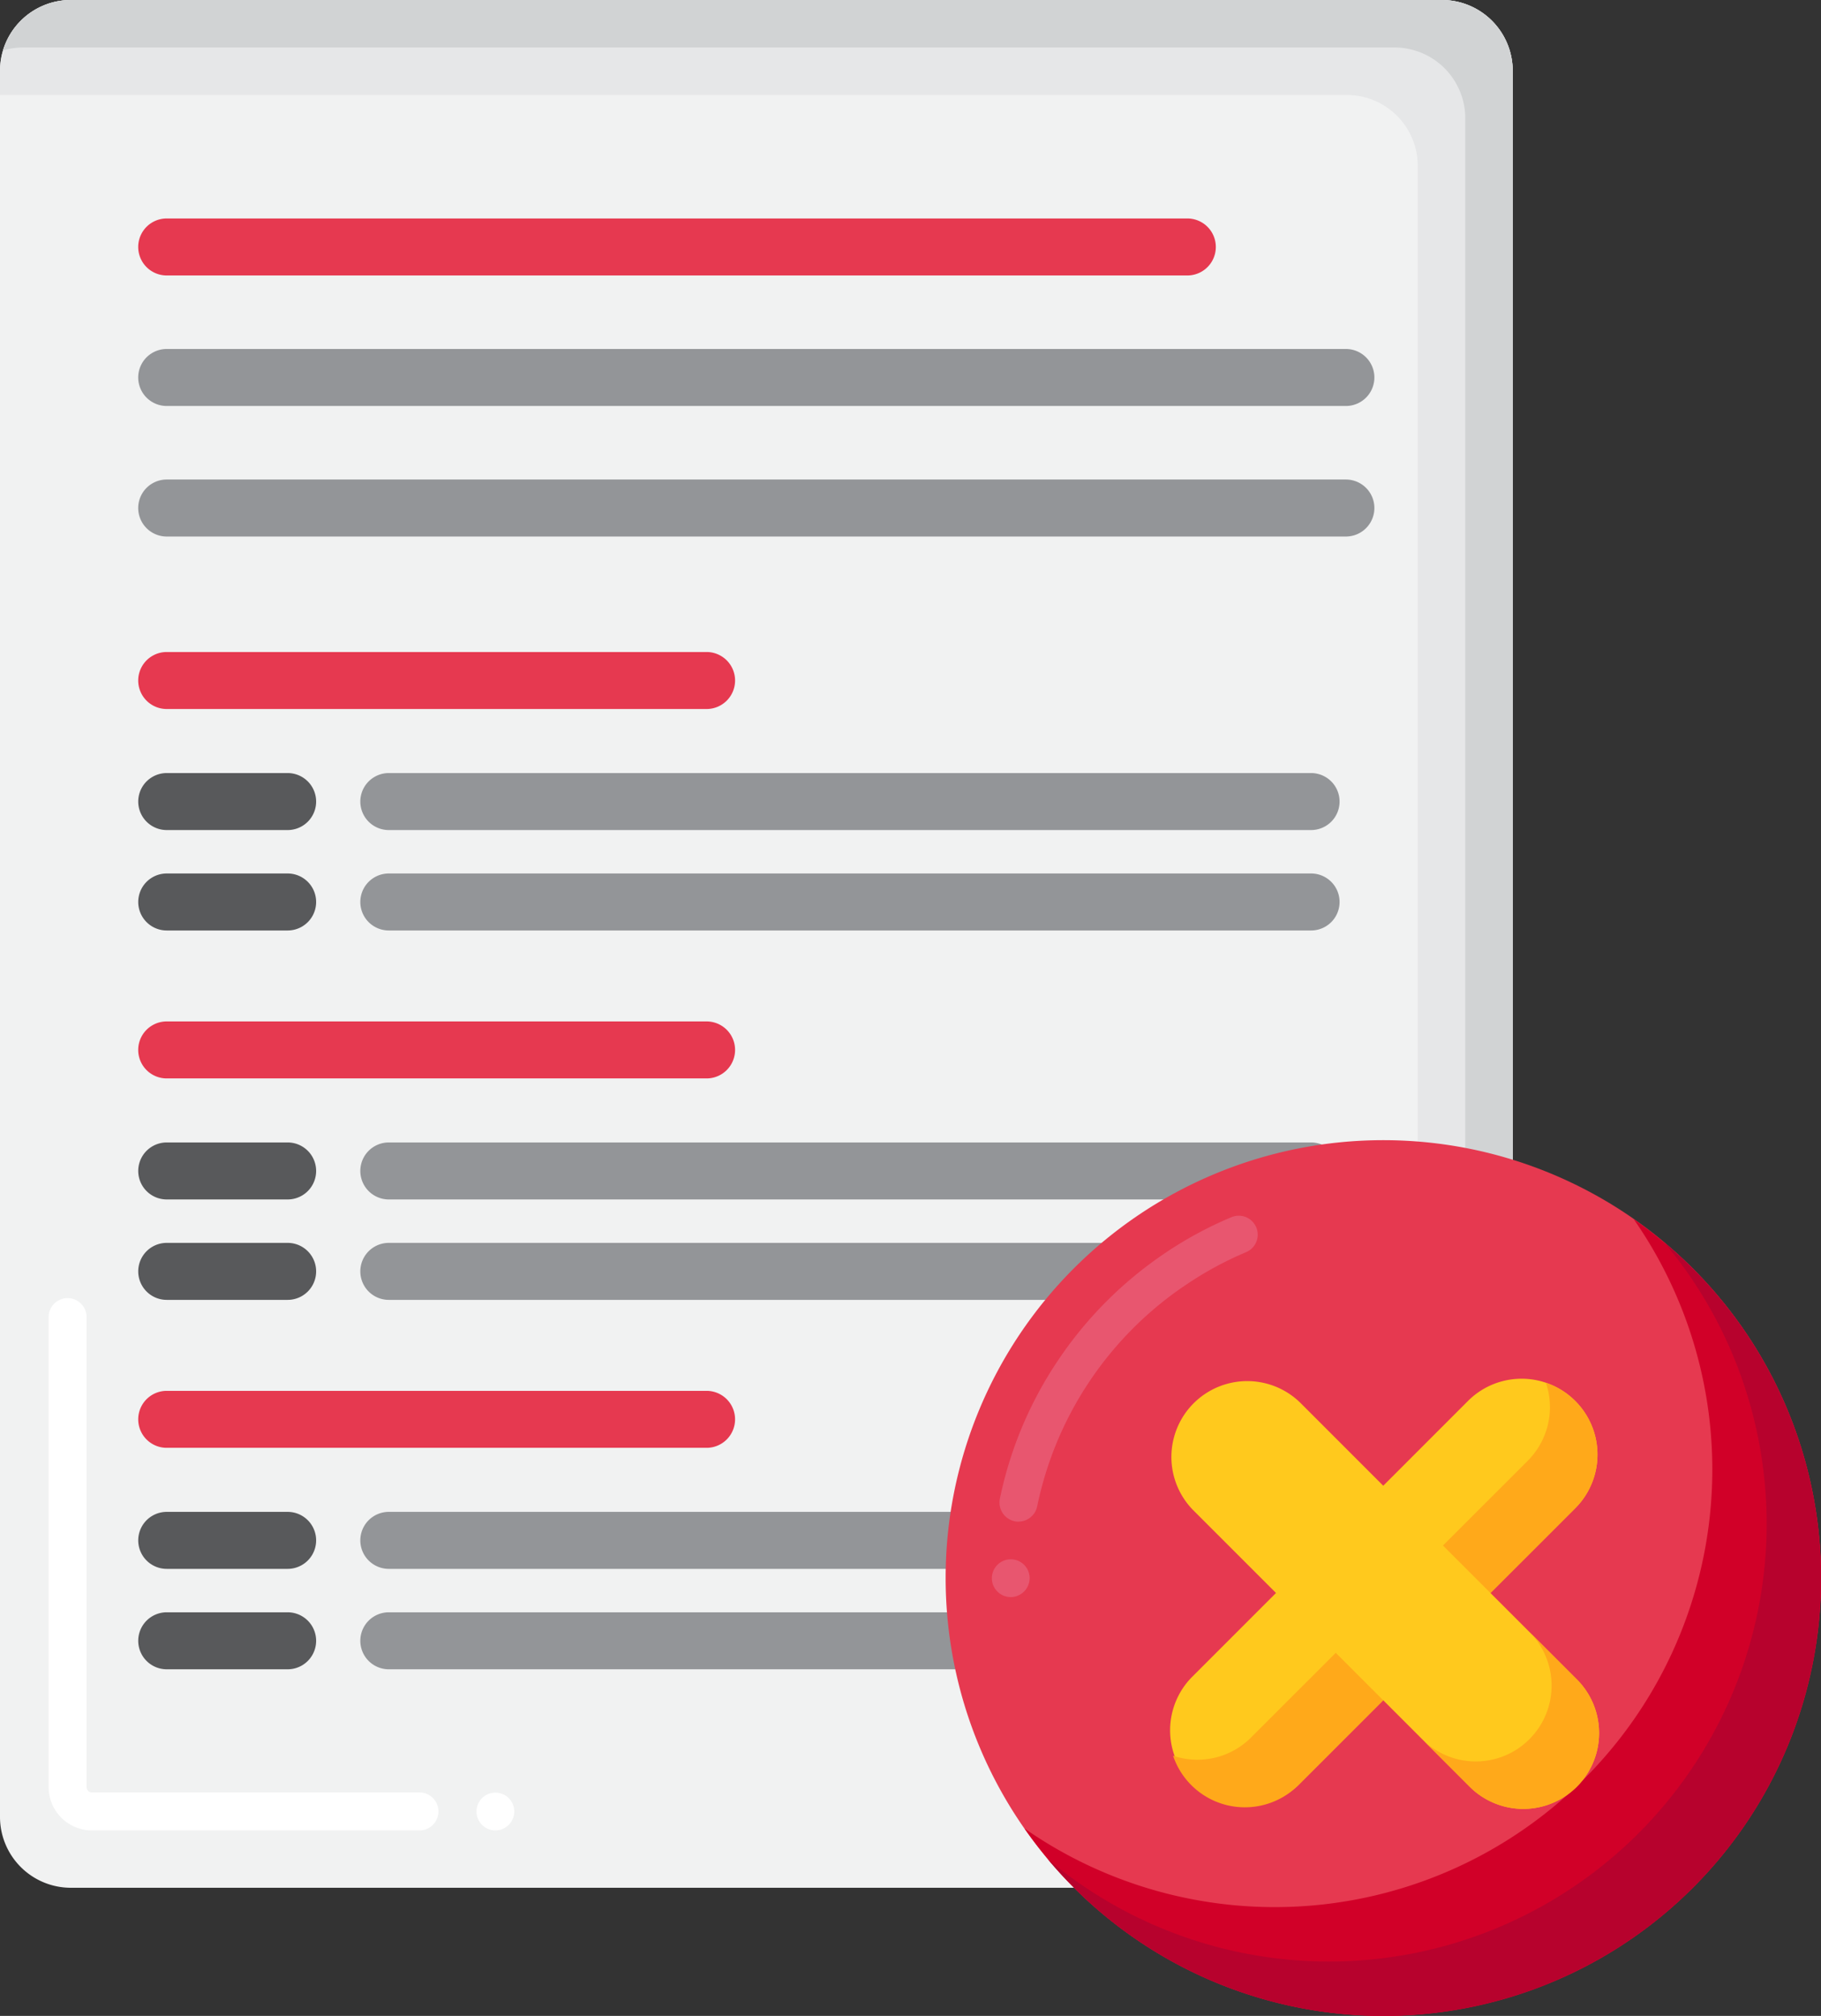
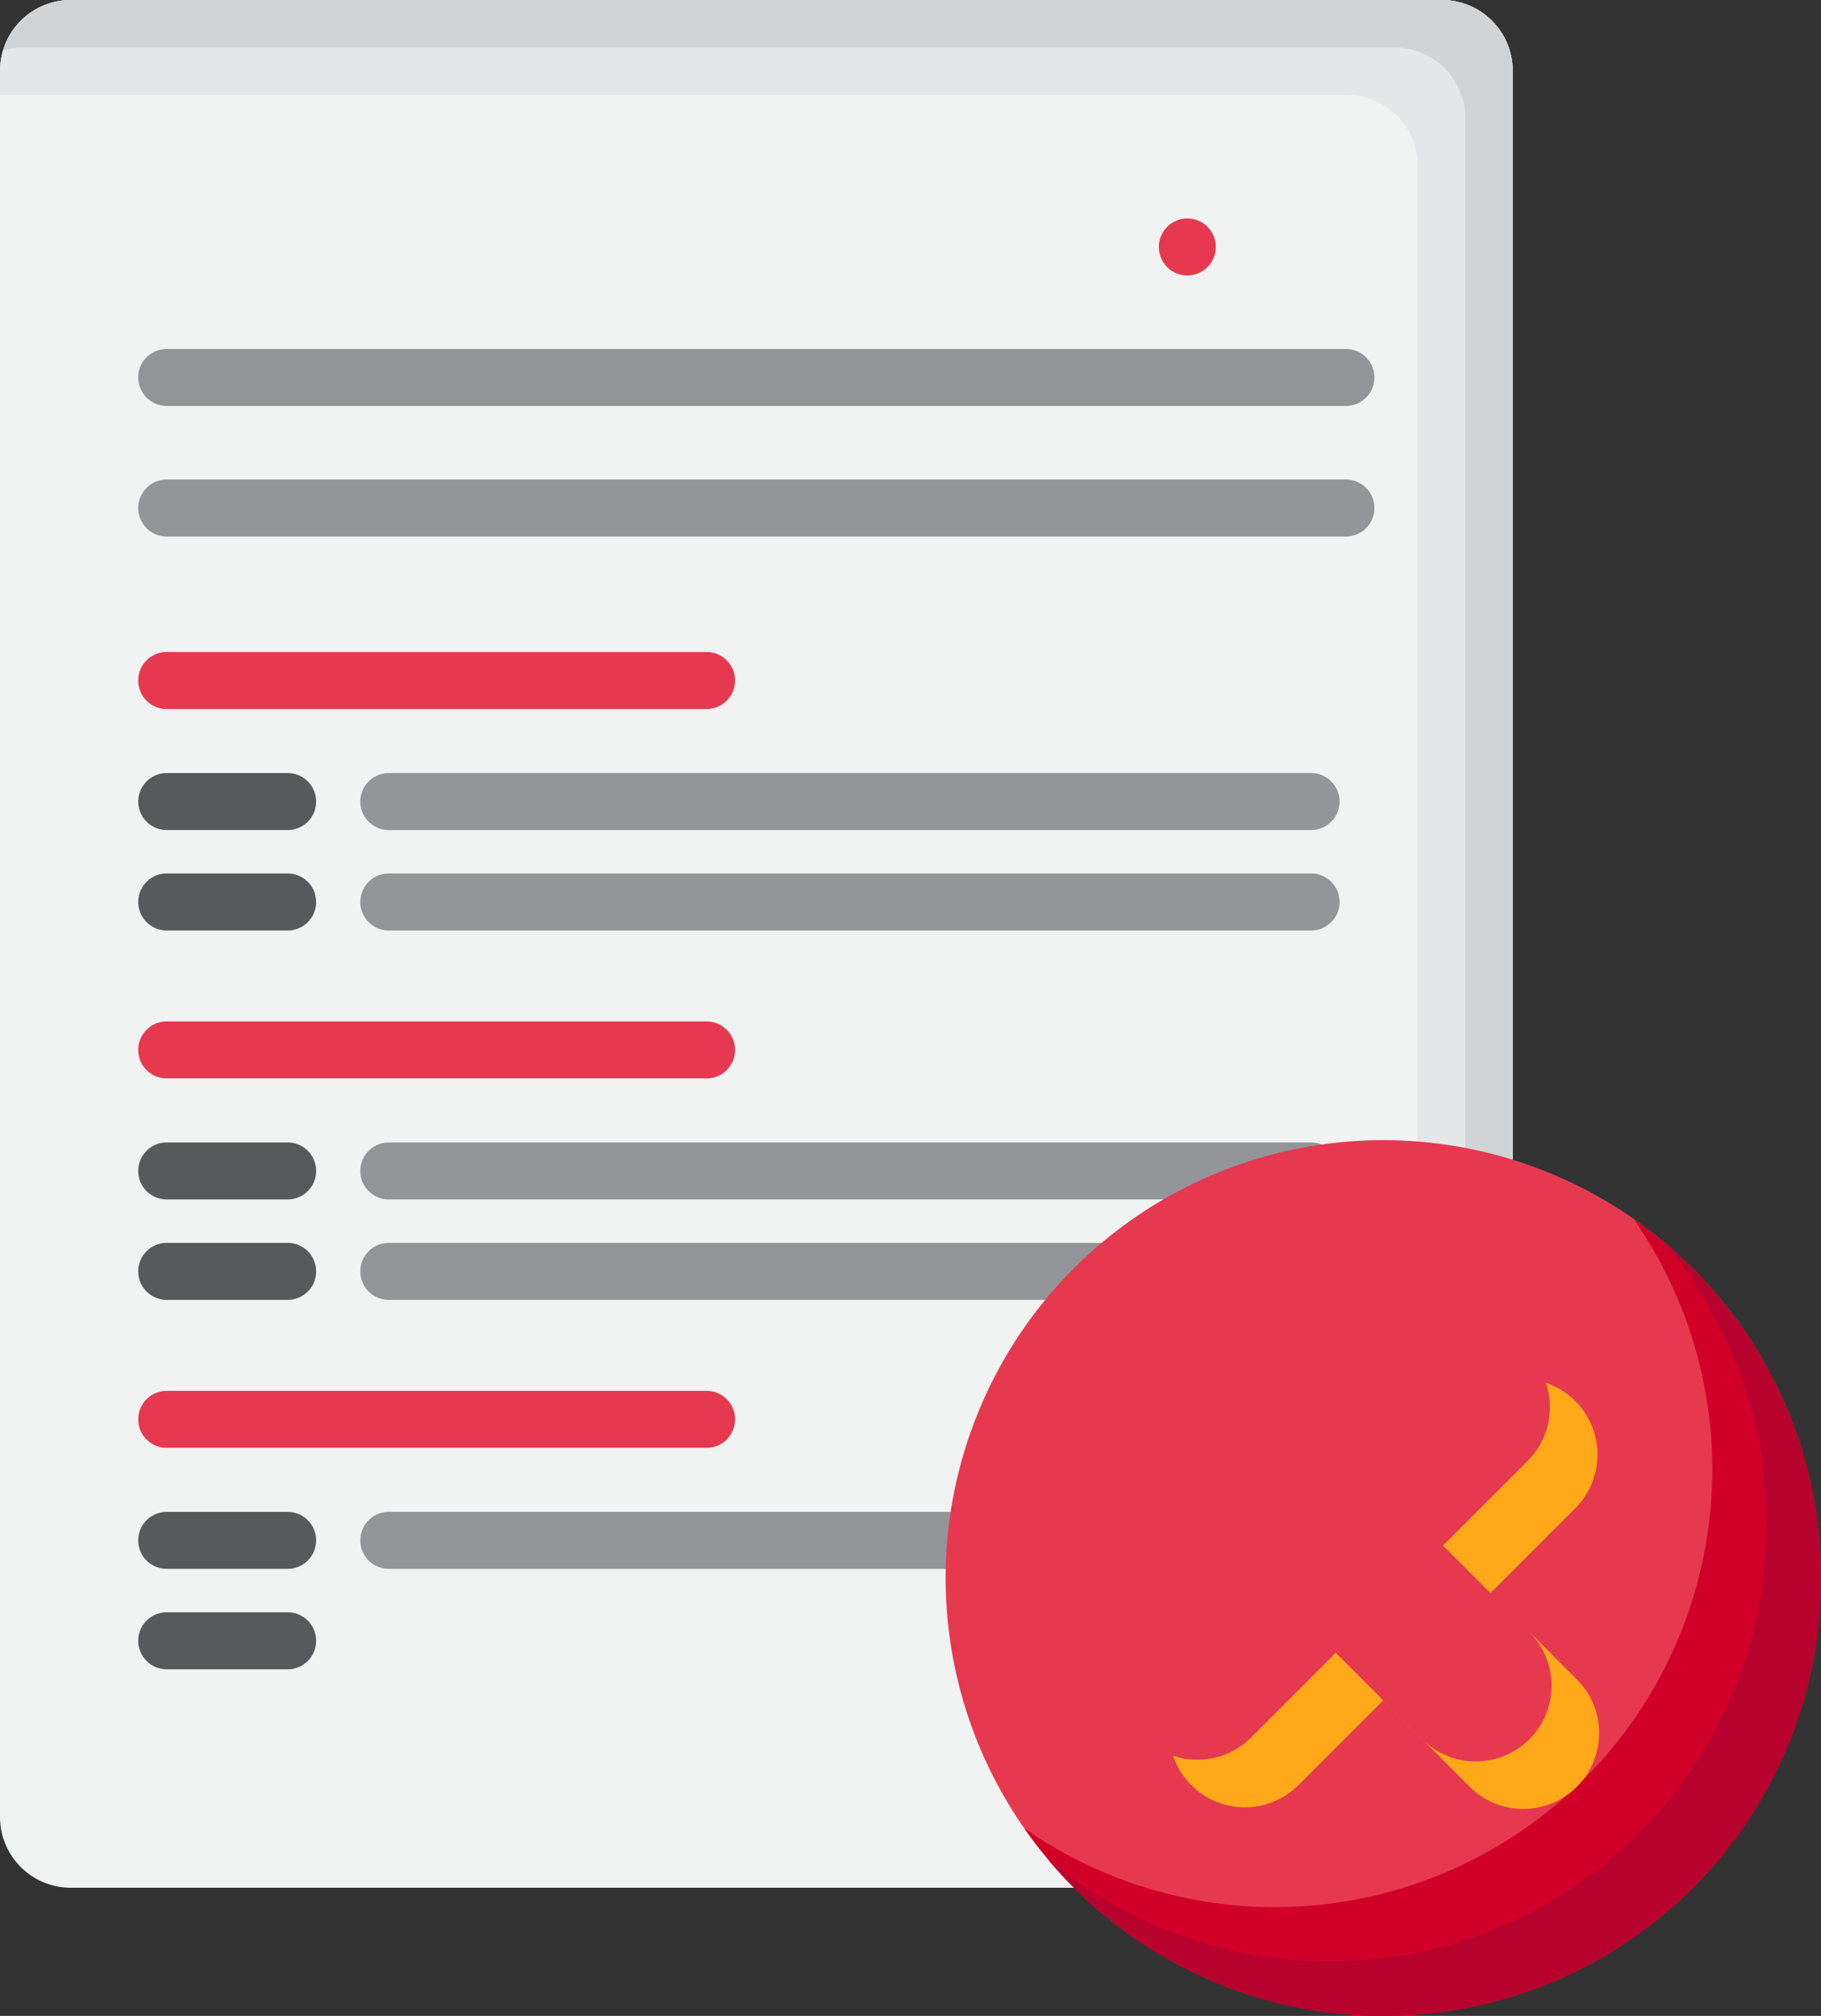
<svg xmlns="http://www.w3.org/2000/svg" width="77.12" height="85.352" viewBox="0 0 77.12 85.352">
  <rect x="0" y="0" width="77.12" height="85.352" fill="#333333" stroke="none" />
  <g id="Group_363" data-name="Group 363" transform="translate(-592.287 -493.623)">
    <g id="Group_296" data-name="Group 296" transform="translate(-223.713 112.623)">
      <path id="Path_1621" data-name="Path 1621" d="M877.062,460.927H819a3,3,0,0,1-3-3V384a3,3,0,0,1,3-3h58.063a3,3,0,0,1,3,3v73.929a3,3,0,0,1-3,3Zm0,0" transform="translate(0 0)" fill="#f1f2f2" />
      <path id="Path_1622" data-name="Path 1622" d="M877.062,381H819a3,3,0,0,0-3,3v1.022h57.041a3,3,0,0,1,3,3v72.907h1.022a3,3,0,0,0,3-3V384a3,3,0,0,0-3-3Zm0,0" transform="translate(0 0)" fill="#e6e7e8" />
      <path id="Path_1623" data-name="Path 1623" d="M877.407,381H819.344a3,3,0,0,0-2.872,2.137,2.96,2.96,0,0,1,.862-.127H875.4a3,3,0,0,1,3,3v73.929a3.009,3.009,0,0,1-.127.863,3,3,0,0,0,2.137-2.873V384a3,3,0,0,0-3-3Zm0,0" transform="translate(-0.345 0)" fill="#d1d3d4" />
-       <path id="Path_1624" data-name="Path 1624" d="M842.6,608.58a.8.8,0,1,1,.8-.8.806.806,0,0,1-.8.8Zm-3.217,0H825.513a1.835,1.835,0,0,1-1.834-1.833v-19.9a.8.8,0,0,1,1.608,0v19.9a.225.225,0,0,0,.225.225h13.872a.8.8,0,1,1,0,1.608Zm0,0" transform="translate(-5.62 -150.081)" fill="#fff" />
      <path id="Path_1625" data-name="Path 1625" d="M888.985,459.151H839.046a1.206,1.206,0,1,1,0-2.413h49.939a1.206,1.206,0,1,1,0,2.413Zm0,0" transform="translate(-15.986 -55.435)" fill="#939598" />
      <path id="Path_1626" data-name="Path 1626" d="M888.985,438.534H839.046a1.206,1.206,0,1,1,0-2.413h49.939a1.206,1.206,0,1,1,0,2.413Zm0,0" transform="translate(-15.986 -40.345)" fill="#939598" />
-       <path id="Path_1627" data-name="Path 1627" d="M882.27,417.921H839.046a1.206,1.206,0,1,1,0-2.413H882.27a1.206,1.206,0,0,1,0,2.413Zm0,0" transform="translate(-15.986 -25.258)" fill="#e63950" />
+       <path id="Path_1627" data-name="Path 1627" d="M882.27,417.921a1.206,1.206,0,1,1,0-2.413H882.27a1.206,1.206,0,0,1,0,2.413Zm0,0" transform="translate(-15.986 -25.258)" fill="#e63950" />
      <path id="Path_1628" data-name="Path 1628" d="M861.911,486.4H839.046a1.206,1.206,0,1,1,0-2.413H861.91a1.206,1.206,0,0,1,0,2.413Zm0,0" transform="translate(-15.986 -75.381)" fill="#e63950" />
      <path id="Path_1629" data-name="Path 1629" d="M913.192,505.515H874.132a1.206,1.206,0,1,1,0-2.413h39.059a1.206,1.206,0,0,1,0,2.413Zm0,0" transform="translate(-41.666 -89.371)" fill="#939598" />
      <path id="Path_1630" data-name="Path 1630" d="M844.168,505.515h-5.121a1.206,1.206,0,1,1,0-2.413h5.121a1.206,1.206,0,0,1,0,2.413Zm0,0" transform="translate(-15.986 -89.371)" fill="#58595b" />
      <path id="Path_1631" data-name="Path 1631" d="M913.192,521.378H874.132a1.206,1.206,0,1,1,0-2.413h39.059a1.206,1.206,0,0,1,0,2.413Zm0,0" transform="translate(-41.666 -100.982)" fill="#939598" />
      <path id="Path_1632" data-name="Path 1632" d="M844.168,521.378h-5.121a1.206,1.206,0,1,1,0-2.413h5.121a1.206,1.206,0,0,1,0,2.413Zm0,0" transform="translate(-15.986 -100.982)" fill="#58595b" />
      <path id="Path_1633" data-name="Path 1633" d="M861.911,544.745H839.046a1.206,1.206,0,1,1,0-2.413H861.91a1.206,1.206,0,0,1,0,2.413Zm0,0" transform="translate(-15.986 -118.085)" fill="#e63950" />
      <path id="Path_1634" data-name="Path 1634" d="M913.192,563.858H874.132a1.206,1.206,0,1,1,0-2.413h39.059a1.206,1.206,0,0,1,0,2.413Zm0,0" transform="translate(-41.666 -132.074)" fill="#939598" />
      <path id="Path_1635" data-name="Path 1635" d="M844.168,563.858h-5.121a1.206,1.206,0,1,1,0-2.413h5.121a1.206,1.206,0,0,1,0,2.413Zm0,0" transform="translate(-15.986 -132.074)" fill="#58595b" />
      <path id="Path_1636" data-name="Path 1636" d="M913.192,579.722H874.132a1.206,1.206,0,1,1,0-2.413h39.059a1.206,1.206,0,0,1,0,2.413Zm0,0" transform="translate(-41.666 -143.686)" fill="#939598" />
      <path id="Path_1637" data-name="Path 1637" d="M844.168,579.722h-5.121a1.206,1.206,0,1,1,0-2.413h5.121a1.206,1.206,0,0,1,0,2.413Zm0,0" transform="translate(-15.986 -143.686)" fill="#58595b" />
      <path id="Path_1638" data-name="Path 1638" d="M861.911,603.089H839.046a1.206,1.206,0,1,1,0-2.412H861.91a1.206,1.206,0,0,1,0,2.412Zm0,0" transform="translate(-15.986 -160.789)" fill="#e63950" />
      <path id="Path_1639" data-name="Path 1639" d="M913.192,622.206H874.132a1.206,1.206,0,1,1,0-2.413h39.059a1.206,1.206,0,0,1,0,2.413Zm0,0" transform="translate(-41.666 -174.781)" fill="#939598" />
      <path id="Path_1640" data-name="Path 1640" d="M844.168,622.206h-5.121a1.206,1.206,0,1,1,0-2.413h5.121a1.206,1.206,0,0,1,0,2.413Zm0,0" transform="translate(-15.986 -174.781)" fill="#58595b" />
-       <path id="Path_1641" data-name="Path 1641" d="M913.192,638.069H874.132a1.206,1.206,0,0,1,0-2.413h39.059a1.206,1.206,0,0,1,0,2.413Zm0,0" transform="translate(-41.666 -186.392)" fill="#939598" />
      <path id="Path_1642" data-name="Path 1642" d="M844.168,638.069h-5.121a1.206,1.206,0,0,1,0-2.413h5.121a1.206,1.206,0,0,1,0,2.413Zm0,0" transform="translate(-15.986 -186.392)" fill="#58595b" />
      <path id="Path_1643" data-name="Path 1643" d="M1002.47,579.641A18.536,18.536,0,1,1,983.934,561.1a18.537,18.537,0,0,1,18.536,18.536Zm0,0" transform="translate(-109.35 -131.826)" fill="#e63950" />
-       <path id="Path_1644" data-name="Path 1644" d="M973.491,589.166a.8.8,0,1,1,.8-.8.807.807,0,0,1-.8.8Zm.326-3.193a.69.69,0,0,1-.16-.017.81.81,0,0,1-.628-.949,16.448,16.448,0,0,1,2.457-5.854,16.638,16.638,0,0,1,4.392-4.451,16.237,16.237,0,0,1,2.956-1.62.8.8,0,0,1,.626,1.479,14.806,14.806,0,0,0-2.666,1.464l0,0-.027.016a14.926,14.926,0,0,0-6.157,9.285.808.808,0,0,1-.788.643Zm0,0" transform="translate(-114.685 -140.546)" fill="#e8566f" />
      <path id="Path_1645" data-name="Path 1645" d="M1019.754,626.215l-2.18-2.179h0Zm0,0" transform="translate(-147.539 -177.886)" fill="#377de2" />
      <path id="Path_1646" data-name="Path 1646" d="M1003.643,573.547a18.531,18.531,0,0,1-25.8,25.8,18.533,18.533,0,1,0,25.8-25.8Zm0,0" transform="translate(-118.457 -140.932)" fill="#d10028" />
      <path id="Path_1647" data-name="Path 1647" d="M1007.664,577.262a18.534,18.534,0,0,1-26.11,26.11,18.534,18.534,0,1,0,26.11-26.11Zm0,0" transform="translate(-121.175 -143.651)" fill="#b7022d" />
-       <path id="Path_1648" data-name="Path 1648" d="M1017.964,611.5l-3.659-3.659,3.59-3.589a3.212,3.212,0,0,0-4.542-4.543l-3.589,3.59-3.521-3.521a3.212,3.212,0,0,0-4.542,4.542l3.521,3.52-3.59,3.59a3.212,3.212,0,0,0,4.542,4.541l3.59-3.589,3.658,3.658a3.211,3.211,0,0,0,4.542-4.541Zm0,0" transform="translate(-135.183 -159.394)" fill="#ffc91d" />
      <path id="Path_1649" data-name="Path 1649" d="M1022.909,604.045l-1.51-1.51h0Zm0,0" transform="translate(-150.338 -162.15)" fill="#ffa91a" />
      <path id="Path_1650" data-name="Path 1650" d="M1018.432,611.969l-3.659-3.66,3.59-3.589a3.207,3.207,0,0,0-1.242-5.31,3.21,3.21,0,0,1-.769,3.3l-3.59,3.589,3.659,3.66a3.211,3.211,0,0,1-4.542,4.541l-3.658-3.659-3.59,3.589a3.211,3.211,0,0,1-3.3.768,3.207,3.207,0,0,0,5.311,1.242l3.59-3.589,3.659,3.659a3.211,3.211,0,0,0,4.542-4.541Zm0,0" transform="translate(-135.651 -159.862)" fill="#ffa91a" />
    </g>
  </g>
</svg>